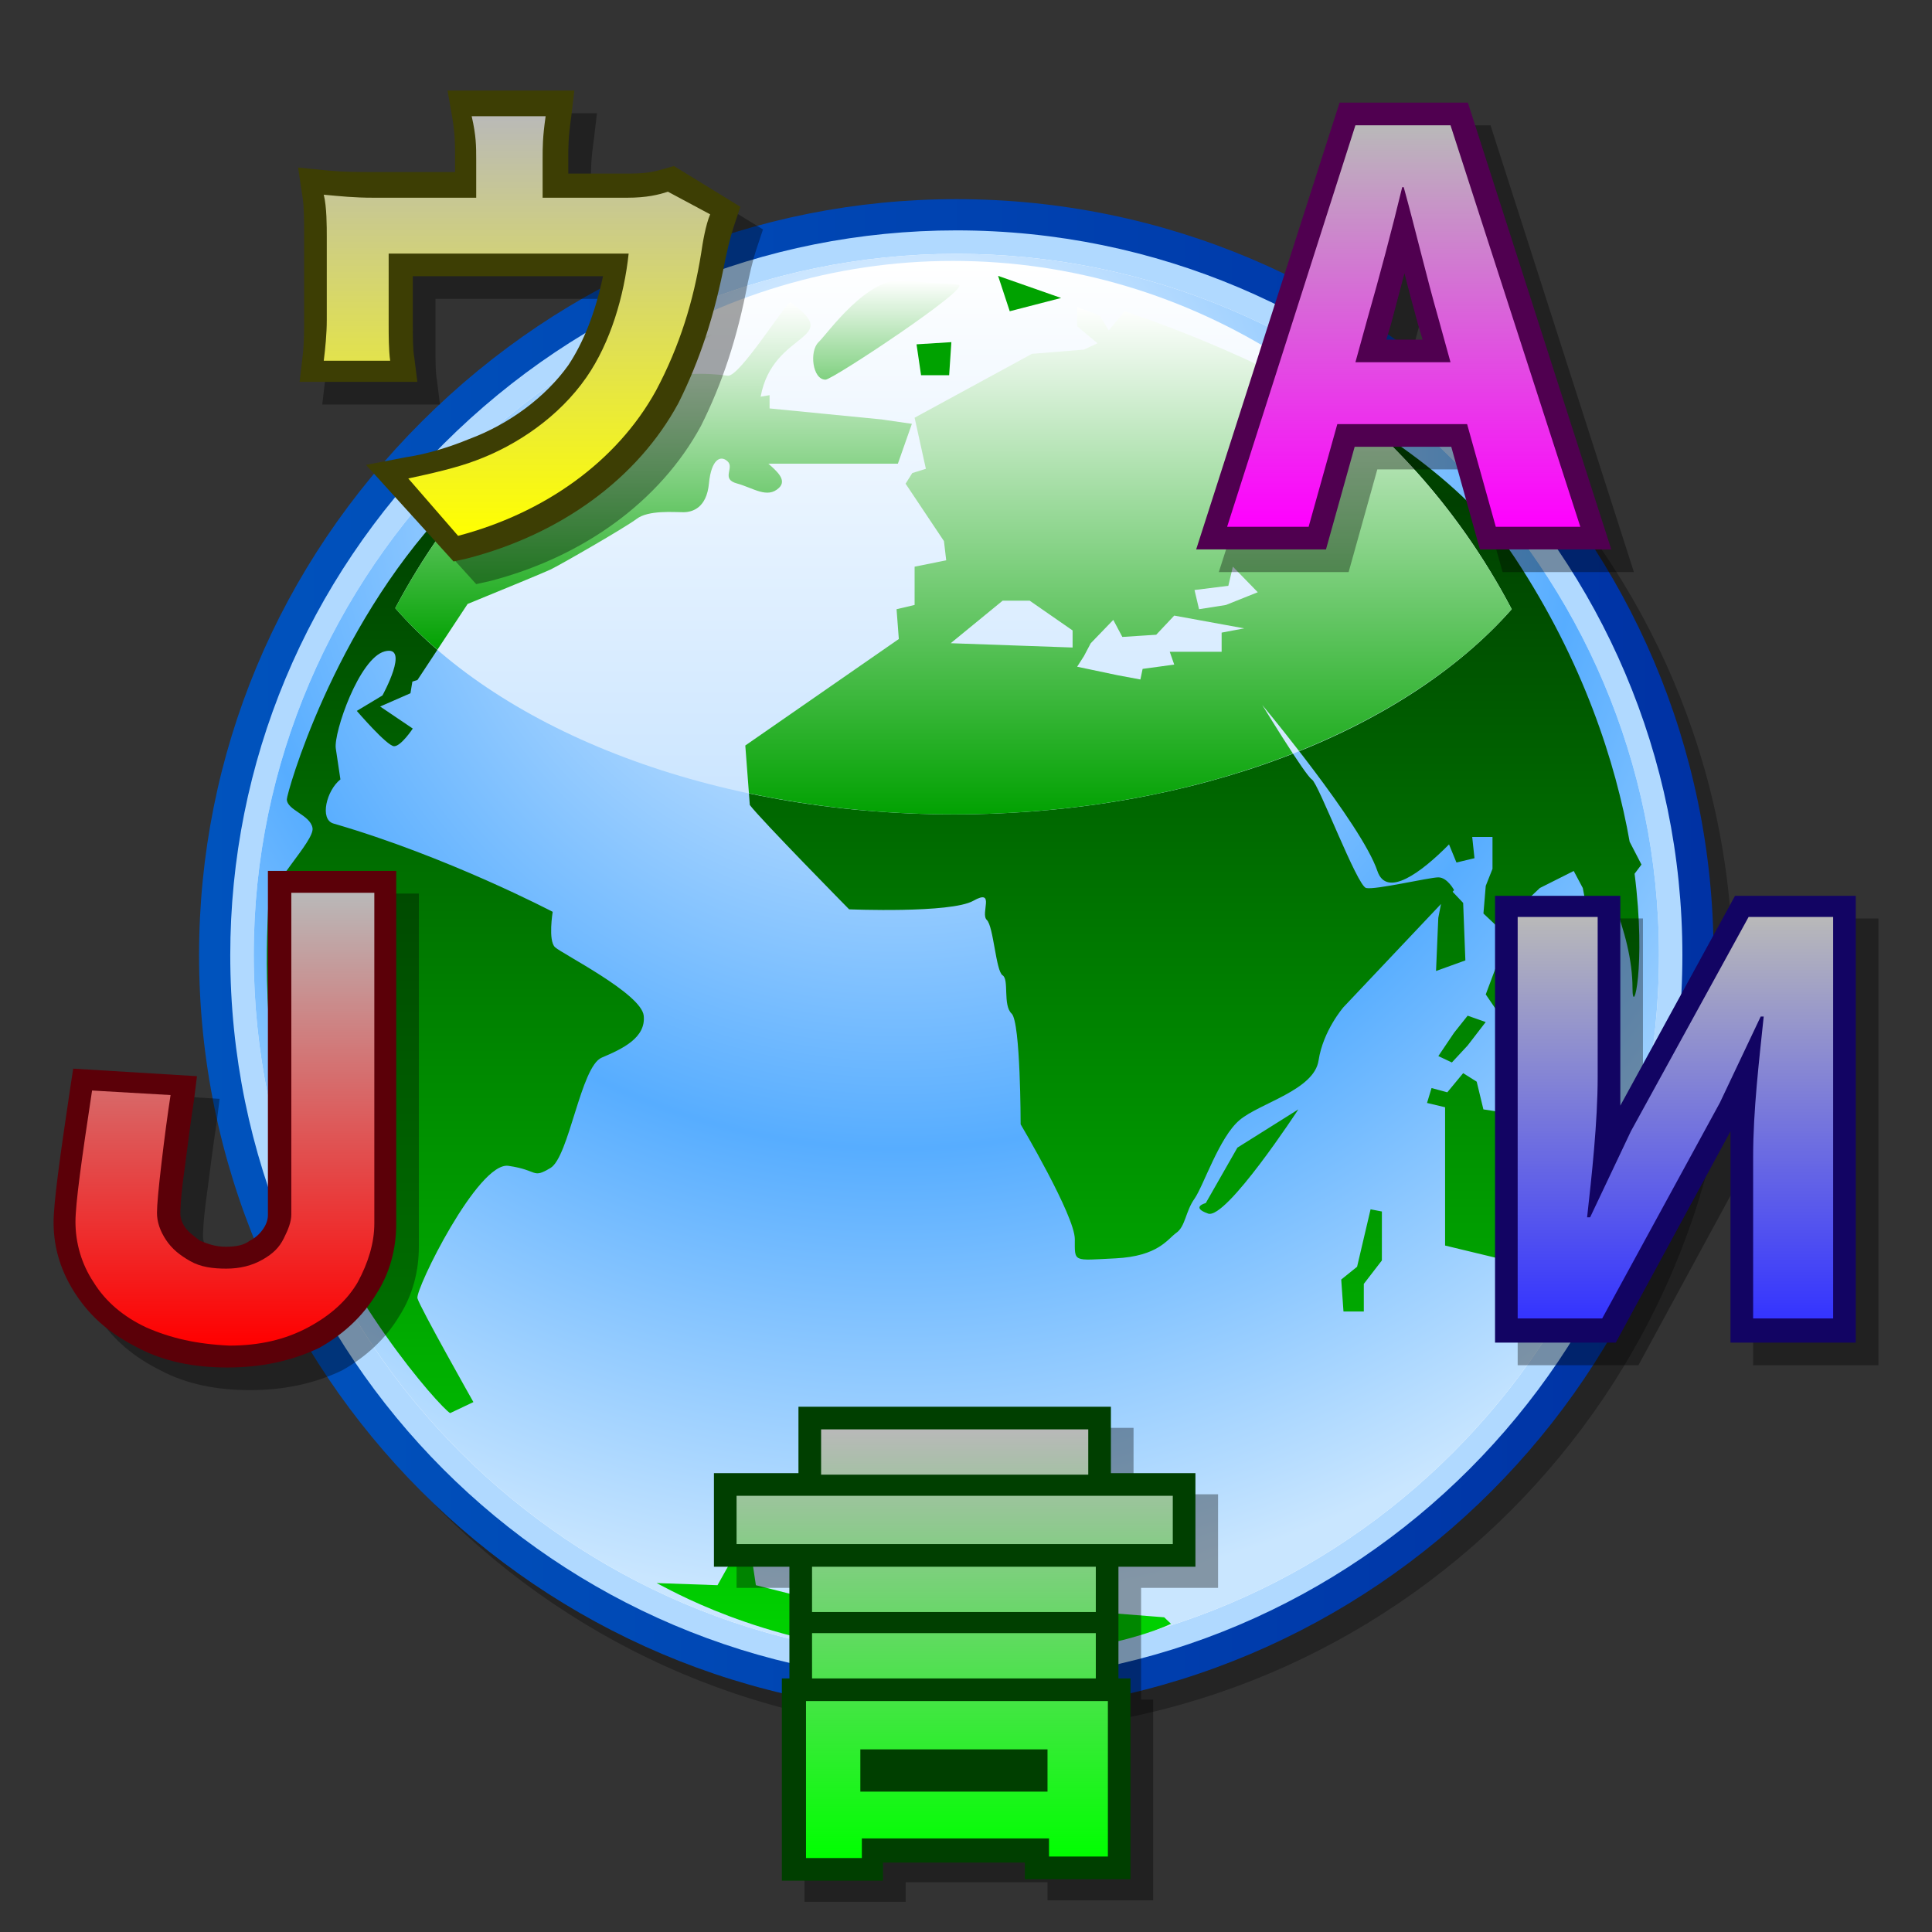
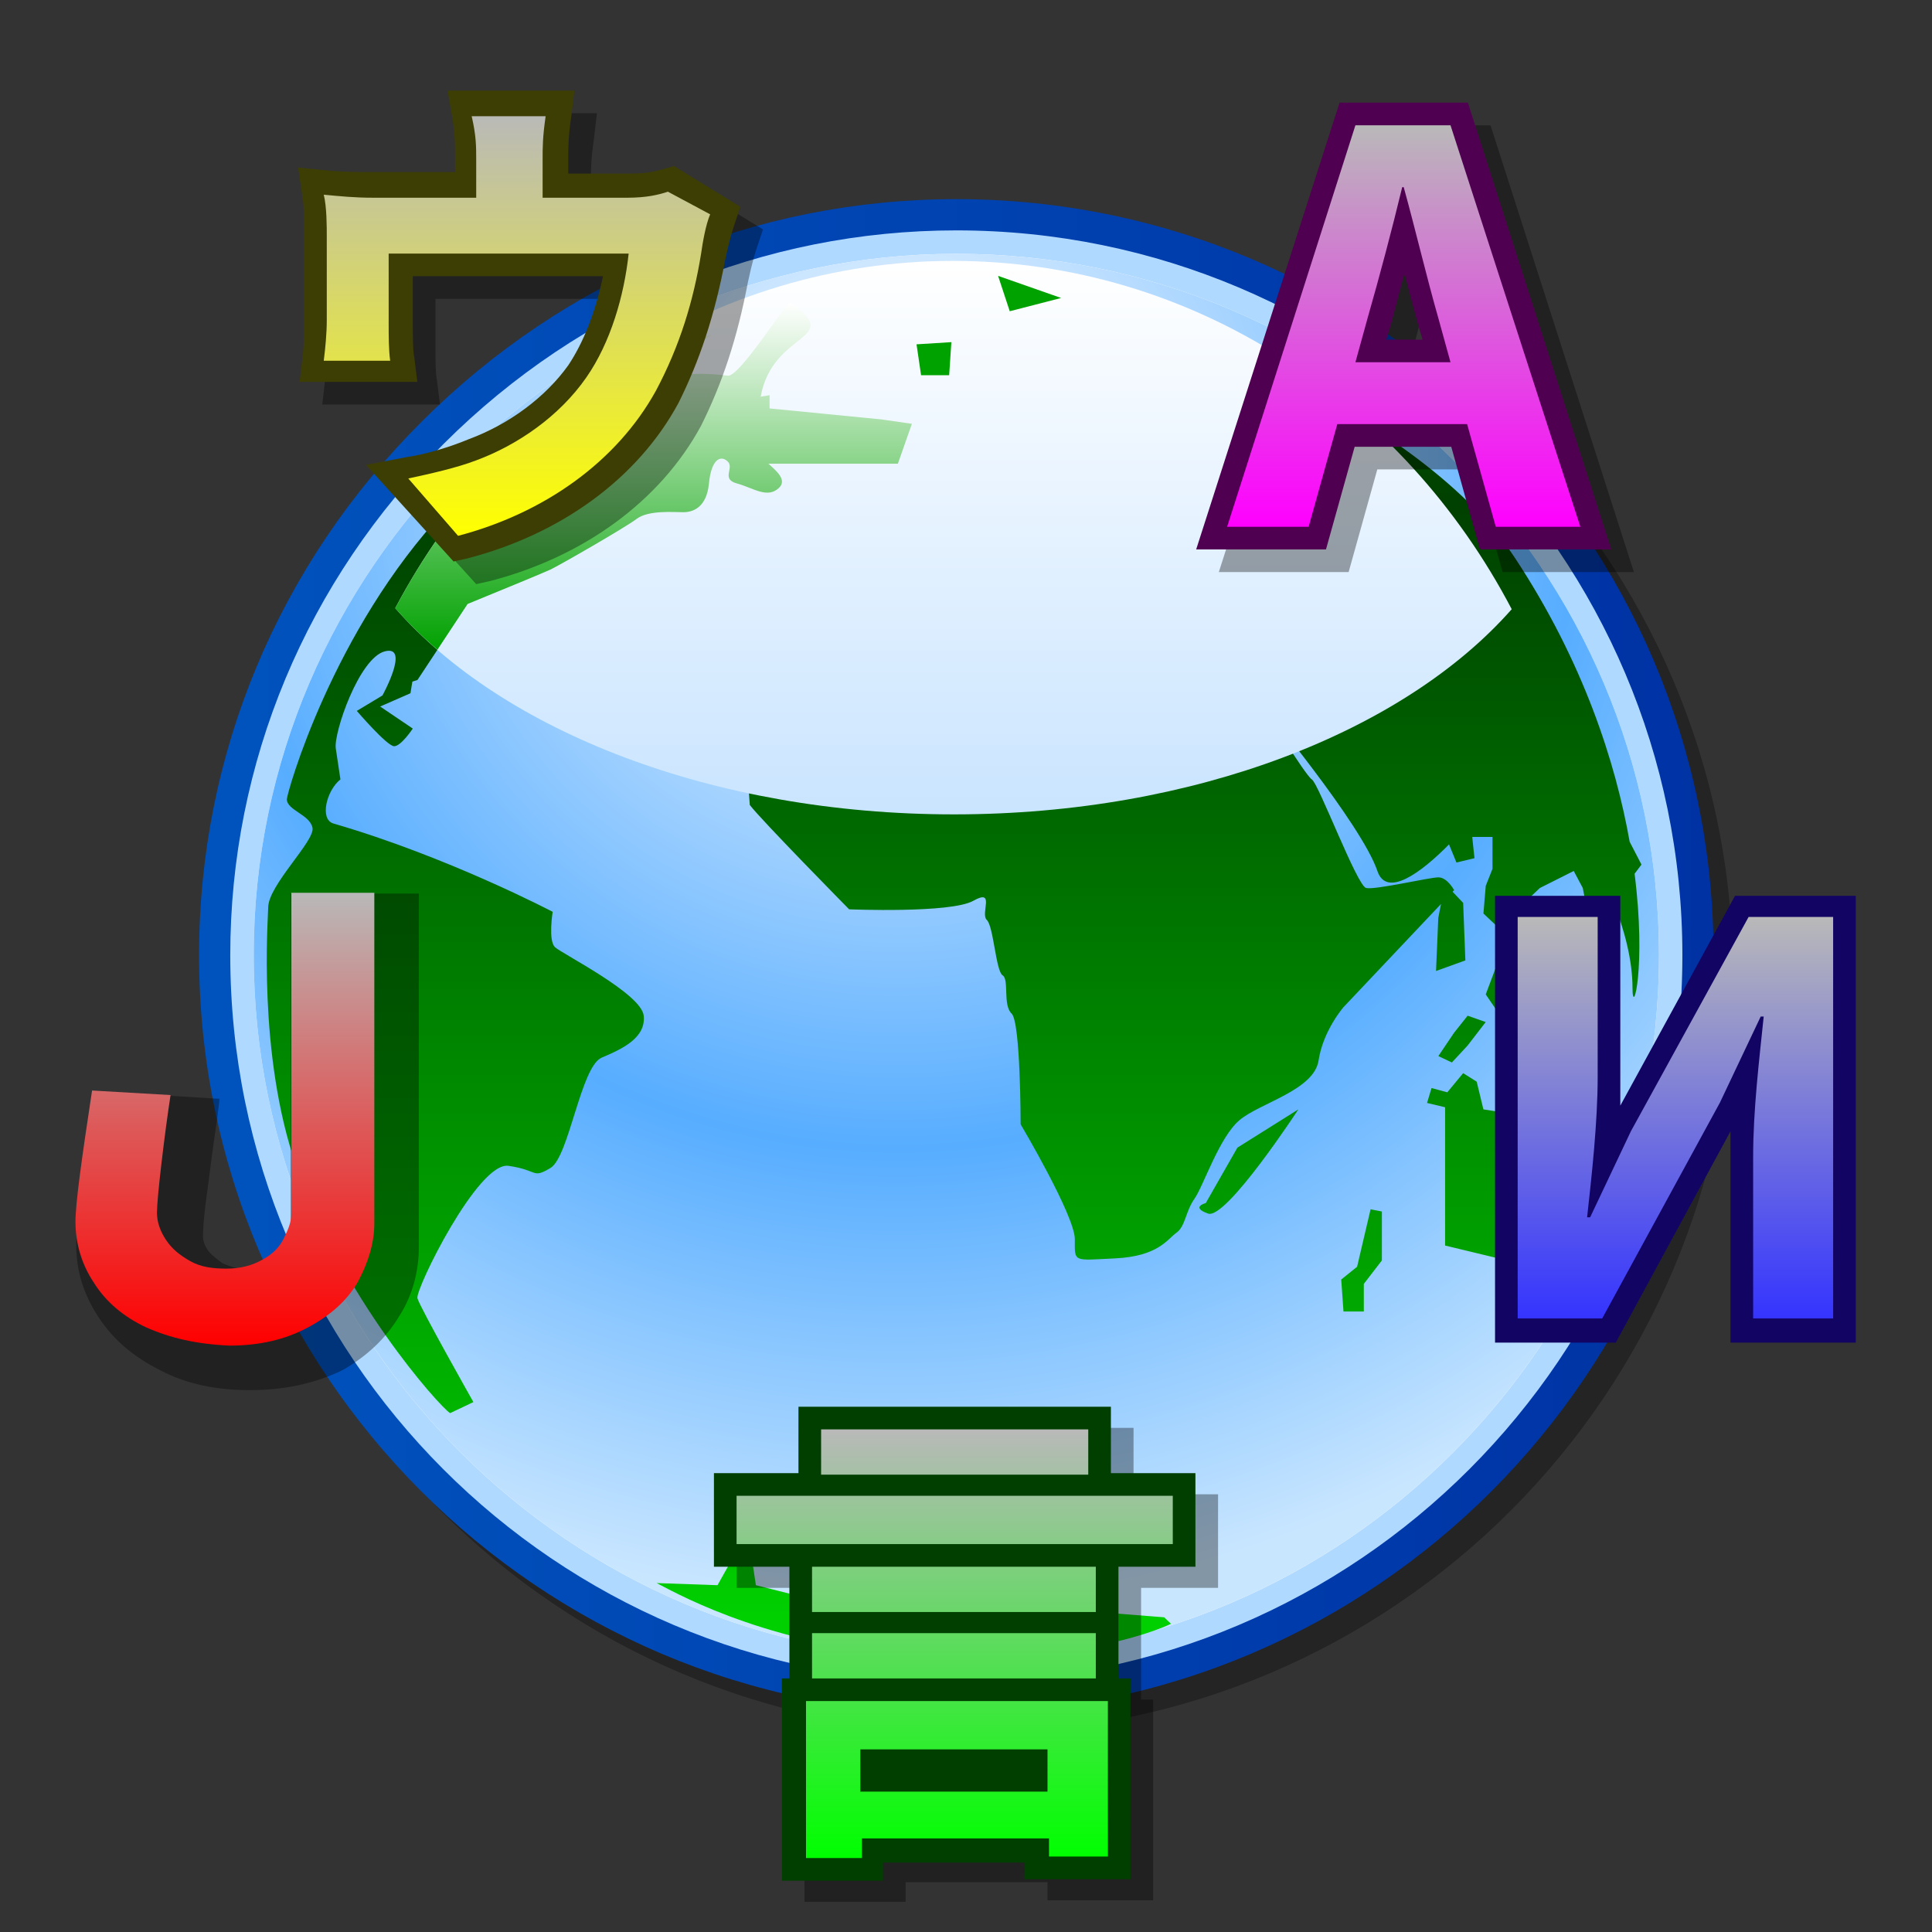
<svg xmlns="http://www.w3.org/2000/svg" xmlns:ns1="http://www.inkscape.org/namespaces/inkscape" xmlns:ns2="http://sodipodi.sourceforge.net/DTD/sodipodi-0.dtd" xmlns:xlink="http://www.w3.org/1999/xlink" height="128" width="128" version="1.0" viewBox="0 0 256 256" id="svg3826" ns1:version="0.48.5 r10040" ns2:docname="Globe_of_letters_modcom_3.svg">
  <rect x="0" y="0" width="256" height="256" fill="#333333" stroke="none" />
  <ns2:namedview pagecolor="#ffffff" bordercolor="#666666" borderopacity="1" objecttolerance="10" gridtolerance="10" guidetolerance="10" ns1:pageopacity="0" ns1:pageshadow="2" ns1:window-width="1600" ns1:window-height="838" id="namedview3964" showgrid="false" ns1:zoom="4" ns1:cx="-2.3537751" ns1:cy="67.940476" ns1:window-x="-8" ns1:window-y="-8" ns1:window-maximized="1" ns1:current-layer="svg3826" />
  <defs id="defs3828">
    <linearGradient id="b" y2="158.07" gradientUnits="userSpaceOnUse" x2="141.27" gradientTransform="matrix(1.68,0,0,1.68,-86.7,-86.7)" y1="70.428" x1="141.27">
      <stop stop-color="#FFF" offset="0" id="stop3831" />
      <stop stop-color="#00a200" offset="1" id="stop3833" />
    </linearGradient>
    <linearGradient id="a" y2="158.07" gradientUnits="userSpaceOnUse" y1="70.428" gradientTransform="matrix(1.68,0,0,1.68,-86.7,-86.7)" x2="141.27" x1="141.27">
      <stop stop-color="#FFF" offset="0" id="stop3836" />
      <stop stop-color="#00a100" offset="0.5" id="stop3838" />
      <stop stop-color="#000" offset="1" id="stop3840" />
    </linearGradient>
    <linearGradient id="c" y2="397.34" gradientUnits="userSpaceOnUse" x2="12.991" gradientTransform="matrix(2.573,0,0,-2.573,207.924,1307.73)" y1="397.34" x1="-117">
      <stop stop-color="#0053BD" offset="0" id="stop3843" />
      <stop stop-color="#0032A4" offset="1" id="stop3845" />
    </linearGradient>
    <radialGradient id="d" gradientUnits="userSpaceOnUse" cy="439.63" cx="-57.022" gradientTransform="matrix(2.573,0,0,-2.573,207.924,1307.73)" r="98">
      <stop stop-color="#FFF" offset="0" id="stop3848" />
      <stop stop-color="#57ADFF" offset="0.6" id="stop3850" />
      <stop stop-color="#C9E6FF" offset="1" id="stop3852" />
    </radialGradient>
    <linearGradient id="e" y2="183.37" gradientUnits="userSpaceOnUse" x2="127.66" gradientTransform="matrix(2.573,0,0,2.573,-251.365,-39.26)" y1="63.215" x1="127.66">
      <stop stop-color="#006a00" offset="0" id="stop3855" />
      <stop stop-color="#004000" offset="0.2" id="stop3857" />
      <stop stop-color="#00d000" offset="1" id="stop3859" />
    </linearGradient>
    <linearGradient id="f" y2="361.42" gradientUnits="userSpaceOnUse" x2="-52.251" gradientTransform="matrix(2.573,0,0,-2.573,207.924,1307.73)" y1="457.03" x1="-52.251">
      <stop stop-color="#FFF" offset="0" id="stop3862" />
      <stop stop-color="#94CAFF" offset="1" id="stop3864" />
    </linearGradient>
    <linearGradient id="g" y2="158.07" xlink:href="#a" gradientUnits="userSpaceOnUse" x2="141.27" gradientTransform="matrix(2.573,0,0,2.573,-251.365,-39.26)" y1="70.428" x1="141.27" />
    <linearGradient id="h" y2="130.03" xlink:href="#a" gradientUnits="userSpaceOnUse" x2="100.51" gradientTransform="matrix(2.573,0,0,2.573,-251.365,-39.26)" y1="70.033" x1="100.51" />
    <linearGradient id="i" y2="85.32" xlink:href="#b" gradientUnits="userSpaceOnUse" x2="120.48" gradientTransform="matrix(2.573,0,0,2.573,-251.365,-39.26)" y1="68.117" x1="120.48" />
    <linearGradient id="j" y2="79.161" xlink:href="#b" gradientUnits="userSpaceOnUse" x2="124.57" y1="73.444" x1="124.57" />
    <linearGradient id="k" y2="73.865" xlink:href="#b" gradientUnits="userSpaceOnUse" x2="132.78" y1="67.756" x1="132.78" />
    <linearGradient id="l" y2="323.36" gradientUnits="userSpaceOnUse" x2="258.77" gradientTransform="translate(5.58,-12.832)" y1="408.7" x1="258.77">
      <stop stop-color="#3434ff" offset="0" id="stop3872" />
      <stop stop-color="#b9b9b9" offset="1" id="stop3874" />
    </linearGradient>
    <linearGradient id="m" y2="85.792" gradientUnits="userSpaceOnUse" x2="-60.735" gradientTransform="translate(2.16,-1.33)" y1="171.13" x1="-60.735">
      <stop stop-color="#ffff01" offset="0" id="stop3877" />
      <stop stop-color="#b9b9b9" offset="1" id="stop3879" />
    </linearGradient>
    <linearGradient id="n" y2="298.71" gradientUnits="userSpaceOnUse" x2="-105.42" y1="384.04" x1="-105.42">
      <stop stop-color="red" offset="0" id="stop3882" />
      <stop stop-color="#b9b9b9" offset="1" id="stop3884" />
    </linearGradient>
    <linearGradient id="o" y2="408.7" gradientUnits="userSpaceOnUse" x2="32.595" gradientTransform="translate(-3.45,-0.43)" y1="494.61" x1="32.595">
      <stop stop-color="lime" offset="0" id="stop3887" />
      <stop stop-color="#b9b9b9" offset="1" id="stop3889" />
    </linearGradient>
    <linearGradient id="p" y2="99.849" gradientUnits="userSpaceOnUse" x2="230.67" gradientTransform="translate(1.59,1.61)" y1="171.13" x1="230.67">
      <stop stop-color="#F0F" offset="0" id="stop3892" />
      <stop stop-color="#b9b9b9" offset="1" id="stop3894" />
    </linearGradient>
    <linearGradient ns1:collect="always" xlink:href="#c" id="linearGradient4142" gradientUnits="userSpaceOnUse" gradientTransform="matrix(2.573,0,0,-2.573,207.924,1307.73)" x1="-117" y1="397.34" x2="12.991" y2="397.34" />
    <radialGradient ns1:collect="always" xlink:href="#d" id="radialGradient4144" gradientUnits="userSpaceOnUse" gradientTransform="matrix(2.573,0,0,-2.573,207.924,1307.73)" cx="-57.022" cy="439.63" r="98" />
    <linearGradient ns1:collect="always" xlink:href="#e" id="linearGradient4146" gradientUnits="userSpaceOnUse" gradientTransform="matrix(2.573,0,0,2.573,-251.365,-39.26)" x1="127.66" y1="63.215" x2="127.66" y2="183.37" />
    <linearGradient ns1:collect="always" xlink:href="#f" id="linearGradient4148" gradientUnits="userSpaceOnUse" gradientTransform="matrix(2.573,0,0,-2.573,207.924,1307.73)" x1="-52.251" y1="457.03" x2="-52.251" y2="361.42" />
    <linearGradient ns1:collect="always" xlink:href="#a" id="linearGradient4150" gradientUnits="userSpaceOnUse" gradientTransform="matrix(2.573,0,0,2.573,-251.365,-39.26)" x1="141.27" y1="70.428" x2="141.27" y2="158.07" />
    <linearGradient ns1:collect="always" xlink:href="#a" id="linearGradient4152" gradientUnits="userSpaceOnUse" gradientTransform="matrix(2.573,0,0,2.573,-251.365,-39.26)" x1="100.51" y1="70.033" x2="100.51" y2="130.03" />
    <linearGradient ns1:collect="always" xlink:href="#b" id="linearGradient4154" gradientUnits="userSpaceOnUse" gradientTransform="matrix(2.573,0,0,2.573,-251.365,-39.26)" x1="120.48" y1="68.117" x2="120.48" y2="85.32" />
    <linearGradient ns1:collect="always" xlink:href="#b" id="linearGradient4156" gradientUnits="userSpaceOnUse" x1="124.57" y1="73.444" x2="124.57" y2="79.161" />
    <linearGradient ns1:collect="always" xlink:href="#b" id="linearGradient4158" gradientUnits="userSpaceOnUse" x1="132.78" y1="67.756" x2="132.78" y2="73.865" />
    <linearGradient id="SVGID_10_" gradientUnits="userSpaceOnUse" x1="-414.994" y1="357.299" x2="-414.994" y2="329.973">
      <stop offset="0" style="stop-color:#FFFF01" id="stop4053" />
      <stop offset="1" style="stop-color:#B9B9B9" id="stop4055" />
    </linearGradient>
    <linearGradient id="SVGID_14_" gradientUnits="userSpaceOnUse" x1="-354.218" y1="356.132" x2="-354.218" y2="329.64">
      <stop offset="0" style="stop-color:#FF00FF" id="stop4097" />
      <stop offset="1" style="stop-color:#B9B9B9" id="stop4099" />
    </linearGradient>
    <linearGradient id="SVGID_11_" gradientUnits="userSpaceOnUse" x1="-340.118" y1="409.578" x2="-340.118" y2="386.029">
      <stop offset="0" style="stop-color:#3434FF" id="stop4064" />
      <stop offset="1" style="stop-color:#B9B9B9" id="stop4066" />
    </linearGradient>
    <linearGradient y2="386.029" x2="-340.118" y1="409.578" x1="-340.118" gradientUnits="userSpaceOnUse" id="linearGradient4272" xlink:href="#SVGID_11_" ns1:collect="always" />
    <linearGradient id="SVGID_13_" gradientUnits="userSpaceOnUse" x1="-384.756" y1="443.455" x2="-384.756" y2="415.682">
      <stop offset="0" style="stop-color:#00FF00" id="stop4086" />
      <stop offset="1" style="stop-color:#B9B9B9" id="stop4088" />
    </linearGradient>
    <linearGradient id="SVGID_12_" gradientUnits="userSpaceOnUse" x1="-429.028" y1="417.801" x2="-429.028" y2="387.466">
      <stop offset="0" style="stop-color:#FF0000" id="stop4075" />
      <stop offset="1" style="stop-color:#B9B9B9" id="stop4077" />
    </linearGradient>
    <linearGradient gradientTransform="matrix(2,0,0,2,929.2,-643.2)" id="SVGID_14_-1" gradientUnits="userSpaceOnUse" x1="-380.819" y1="409.579" x2="-380.819" y2="383.086">
      <stop offset="0" style="stop-color:#3434FF" id="stop3362" />
      <stop offset="1" style="stop-color:#B9B9B9" id="stop3364" />
    </linearGradient>
    <linearGradient id="SVGID_1_" gradientUnits="userSpaceOnUse" x1="-858.906" y1="1389.228" x2="-728.914" y2="1389.228" gradientTransform="matrix(0.772,0,0,0.772,-200.947,-354.096)">
      <stop offset="0" style="stop-color:#0053BD" id="stop6089" />
      <stop offset="1" style="stop-color:#0032A4" id="stop6091" />
    </linearGradient>
    <radialGradient id="SVGID_2_" cx="-758.936" cy="1318.76" r="98" gradientTransform="matrix(0.772,0,0,0.772,-200.947,-354.096)" gradientUnits="userSpaceOnUse">
      <stop offset="0" style="stop-color:#FFFFFF" id="stop6100" />
      <stop offset="0.6" style="stop-color:#57ADFF" id="stop6102" />
      <stop offset="1" style="stop-color:#C9E6FF" id="stop6104" />
    </radialGradient>
    <linearGradient id="SVGID_3_" gradientUnits="userSpaceOnUse" x1="-453.387" y1="568.565" x2="-453.387" y2="448.41" gradientTransform="matrix(0.772,0,0,-0.772,-430.591,1076.145)">
      <stop offset="0" style="stop-color:#006A00" id="stop6109" />
      <stop offset="0.2" style="stop-color:#004000" id="stop6111" />
      <stop offset="1" style="stop-color:#00D000" id="stop6113" />
    </linearGradient>
    <linearGradient id="SVGID_4_" gradientUnits="userSpaceOnUse" x1="-750.984" y1="1289.746" x2="-750.984" y2="1385.356" gradientTransform="matrix(0.772,0,0,0.772,-200.947,-354.096)">
      <stop offset="0" style="stop-color:#FFFFFF" id="stop6118" />
      <stop offset="1" style="stop-color:#94CAFF" id="stop6120" />
    </linearGradient>
    <linearGradient id="SVGID_5_" gradientUnits="userSpaceOnUse" x1="-428.443" y1="556.544" x2="-428.443" y2="468.902" gradientTransform="matrix(0.772,0,0,-0.772,-430.591,1076.145)">
      <stop offset="0" style="stop-color:#FFFFFF" id="stop6125" />
      <stop offset="0.5" style="stop-color:#00A100" id="stop6127" />
      <stop offset="1" style="stop-color:#000000" id="stop6129" />
    </linearGradient>
    <linearGradient id="SVGID_6_" gradientUnits="userSpaceOnUse" x1="-496.382" y1="557.2" x2="-496.382" y2="497.203" gradientTransform="matrix(0.772,0,0,-0.772,-430.591,1076.145)">
      <stop offset="0" style="stop-color:#FFFFFF" id="stop6134" />
      <stop offset="0.5" style="stop-color:#00A100" id="stop6136" />
      <stop offset="1" style="stop-color:#000000" id="stop6138" />
    </linearGradient>
    <linearGradient id="SVGID_7_" gradientUnits="userSpaceOnUse" x1="-463.087" y1="560.394" x2="-463.087" y2="543.191" gradientTransform="matrix(0.772,0,0,-0.772,-430.591,1076.145)">
      <stop offset="0" style="stop-color:#FFFFFF" id="stop6143" />
      <stop offset="1" style="stop-color:#00A200" id="stop6145" />
    </linearGradient>
    <linearGradient id="SVGID_8_" gradientUnits="userSpaceOnUse" x1="-844.957" y1="830.307" x2="-844.957" y2="824.59" gradientTransform="matrix(1.297,0,0,-1.297,312.944,1679.876)">
      <stop offset="0" style="stop-color:#FFFFFF" id="stop6150" />
      <stop offset="1" style="stop-color:#00A200" id="stop6152" />
    </linearGradient>
    <linearGradient id="SVGID_9_" gradientUnits="userSpaceOnUse" x1="-836.812" y1="839.787" x2="-836.812" y2="833.678" gradientTransform="matrix(1.297,0,0,-1.297,312.944,1679.876)">
      <stop offset="0" style="stop-color:#FFFFFF" id="stop6157" />
      <stop offset="1" style="stop-color:#00A200" id="stop6159" />
    </linearGradient>
    <linearGradient id="SVGID_10_-0" gradientUnits="userSpaceOnUse" x1="-432.865" y1="409.609" x2="-432.865" y2="379.657" gradientTransform="matrix(2,0,0,2,604.2,-622.1)">
      <stop offset="0" style="stop-color:#FF0000" id="stop6168" />
      <stop offset="1" style="stop-color:#B9B9B9" id="stop6170" />
    </linearGradient>
    <linearGradient id="SVGID_11_-9" gradientUnits="userSpaceOnUse" x1="-354.521" y1="355.143" x2="-354.521" y2="328.506" gradientTransform="matrix(2,0,0,2,604,-622)">
      <stop offset="0" style="stop-color:#FF00FF" id="stop6179" />
      <stop offset="1" style="stop-color:#B9B9B9" id="stop6181" />
    </linearGradient>
    <linearGradient ns1:collect="always" xlink:href="#SVGID_12_-4" id="linearGradient6230" gradientUnits="userSpaceOnUse" x1="-413.355" y1="356.115" x2="-413.355" y2="328.15" gradientTransform="matrix(2,0,0,2,604.3,-622.4)" />
    <linearGradient y2="328.15" x2="-413.355" y1="356.115" x1="-413.355" gradientUnits="userSpaceOnUse" id="SVGID_12_-4">
      <stop id="stop6192" style="stop-color:#FFFF01" offset="0" />
      <stop id="stop6194" style="stop-color:#B9B9B9" offset="1" />
    </linearGradient>
    <linearGradient gradientTransform="matrix(2,0,0,2,604.3,-622)" id="SVGID_13_-8" gradientUnits="userSpaceOnUse" x1="-336.658" y1="406.452" x2="-336.658" y2="379.815">
      <stop offset="0" style="stop-color:#3434FF" id="stop6203" />
      <stop offset="1" style="stop-color:#B9B9B9" id="stop6205" />
    </linearGradient>
    <linearGradient gradientTransform="matrix(2,0,0,2,604.3,-622)" id="SVGID_14_-8" gradientUnits="userSpaceOnUse" x1="-386.244" y1="445.635" x2="-386.244" y2="417.221">
      <stop offset="0" style="stop-color:#00FF00" id="stop6214" />
      <stop offset="1" style="stop-color:#B9B9B9" id="stop6216" />
    </linearGradient>
  </defs>
  <g id="g3898" transform="matrix(0.6,0,0,0.6,82.253,-44.491)">
    <path style="fill:#000000;fill-opacity:0.3" ns1:connector-curvature="0" id="path3900" d="m -39.634,171.47 c -31.743,31.66 -49.227,73.53 -49.227,117.89 0,92.35 75.02,167.48 167.23,167.48 92.218,0 167.25,-75.13 167.25,-167.48 0,-92.06 -75.03,-166.96 -167.25,-166.96 -44.38,0.01 -86.288,17.43 -118.01,49.07 z" />
    <path ns1:connector-curvature="0" style="fill:url(#linearGradient4142)" id="path3902" d="m -43.9,167.2 c -31.744,31.66 -49.228,73.53 -49.228,117.89 0,92.35 75.02,167.48 167.23,167.48 92.225,0 167.24,-75.13 167.24,-167.48 0,-92.06 -75.02,-166.96 -167.24,-166.96 -44.38,0.01 -86.287,17.43 -118,49.07 z" />
    <path style="fill:#b0d9ff" ns1:connector-curvature="0" id="path3904" d="m -39.03,172.09 c -30.439,30.35 -47.207,70.49 -47.207,113 0,88.55 71.929,160.59 160.34,160.59 88.42,0 160.35,-72.04 160.35,-160.59 0,-88.25 -71.93,-160.06 -160.35,-160.06 -42.533,0.01 -82.714,16.72 -113.13,47.06 z" />
    <path style="fill:#ffffff" ns1:connector-curvature="0" id="path3906" d="m 74.105,440.51 c 85.675,0 155.18,-69.8 155.18,-155.42 0,-85.08 -69.51,-154.88 -155.18,-154.88 -85.068,0 -155.16,69.8 -155.16,154.88 0,85.62 70.098,155.42 155.16,155.42 z" />
-     <path ns1:connector-curvature="0" style="fill:url(#radialGradient4144)" id="path3908" d="m 74.105,440.51 c 85.675,0 155.18,-69.8 155.18,-155.42 0,-85.08 -69.51,-154.88 -155.18,-154.88 -85.068,0 -155.16,69.8 -155.16,154.88 0,85.62 70.098,155.42 155.16,155.42 z" />
+     <path ns1:connector-curvature="0" style="fill:url(#radialGradient4144)" id="path3908" d="m 74.105,440.51 c 85.675,0 155.18,-69.8 155.18,-155.42 0,-85.08 -69.51,-154.88 -155.18,-154.88 -85.068,0 -155.16,69.8 -155.16,154.88 0,85.62 70.098,155.42 155.16,155.42 " />
    <path ns1:connector-curvature="0" style="fill:url(#linearGradient4146)" id="path3910" d="m 22.564,147.28 c -0.767,0 -1.608,0.31 -2.467,0.8 2.019,-0.59 2.969,-0.8 2.467,-0.8 m 49.961,9.74 0.502,-7.31 -7.712,0.49 1.019,6.82 h 6.191 m -87.044,126.31 c -1.554,-1.46 -0.512,-7.81 -0.512,-7.81 0,0 -23.183,-12.18 -48.417,-19.5 -3.111,-0.9 -1.541,-7.31 1.539,-9.74 l -1.022,-6.84 c -0.512,-3.41 5.157,-19.99 10.82,-21.44 5.669,-1.47 -0.517,9.74 -0.517,9.74 l -5.661,3.41 c 0,0 6.693,7.8 8.244,7.8 1.542,0 4.117,-3.9 4.117,-3.9 l -7.207,-4.87 6.695,-2.93 0.422,-2.57 1.125,-0.36 11.087,-16.79 c 7.662,-3.14 17.08,-7.02 18.276,-7.59 2.064,-0.97 16.478,-9.26 19.056,-11.2 2.583,-1.97 8.237,-1.47 10.292,-1.47 2.072,0 5.157,-0.98 5.669,-6.35 0.514,-5.36 2.578,-6.34 4.127,-4.87 1.549,1.45 -1.549,3.9 2.061,4.87 3.602,0.98 6.69,3.42 9.273,0.98 1.881,-1.78 -0.638,-3.82 -2.336,-5.35 h 28.599 l 3.096,-8.8 -6.695,-0.97 -24.735,-2.43 v -2.93 l -1.971,0.33 c 2.679,-14.71 18.58,-12.29 6.608,-20.8 -0.729,-0.53 -11.203,16.5 -13.869,16.17 -4.83,-0.64 -11.067,-0.69 -12.395,0.88 -1.76,2.08 3.95,-7.13 8.862,-9.92 -7.845,2.31 -32.626,10.79 -58.82,38.7 -25.046,26.67 -35.032,62.62 -35.032,63.88 0,2.43 5.156,3.41 5.668,6.34 0.518,2.91 -9.785,12.68 -9.785,17.55 0,2.25 -2.426,32.3 6.17,57.06 10.051,28.89 31.505,53.03 34.001,54.62 l 5.146,-2.44 c 0,0 -11.847,-20.97 -12.359,-22.93 -0.509,-1.94 13.391,-30.23 20.093,-29.24 6.693,0.95 5.152,2.92 9.271,0.48 4.122,-2.43 6.695,-22.44 11.332,-24.38 4.639,-1.96 9.785,-4.39 9.273,-9.27 -0.538,-4.89 -18.047,-13.66 -19.589,-15.12 m 111.77,-143.37 -13.905,-4.88 2.578,7.81 11.327,-2.93 M 45.229,158 c 1.552,0 32.449,-20.47 29.359,-20.96 -3.08,-0.49 -3.598,0 -11.854,-0.98 -8.229,-0.98 -16.993,11.7 -19.049,13.66 -2.061,1.95 -1.366,8.28 1.544,8.28 m 141.8,147.04 3.99,-5.18 -3.99,-1.4 -2.99,3.76 -3.48,5.16 2.99,1.41 3.48,-3.75 m 17.45,16.93 -1,-7.53 h -6.48 l -0.5,5.64 -5.99,-0.93 -1.48,-6.12 -2.99,-1.88 -3.5,4.23 -3.48,-0.94 -1,3.29 3.99,0.95 v 30.54 l 14.11,3.4 c -0.33,0.56 -0.57,1.03 -0.65,1.29 -1.01,3.29 3.98,4.72 7.46,3.29 1.3,-0.51 5.4,-4.66 7.98,-10.8 3.59,-8.54 6.73,-19.82 7.36,-23.8 l 1.61,-3.45 -9.97,3.75 -5.49,-0.93 h 0.02 m 20.94,-56.88 -2.61,-5.04 c -3.08,-17.39 -10.15,-39.64 -25.3,-62.64 -22.8,-34.57 -86.26,-54.51 -86.26,-54.51 l -3.48,4.22 -2,-3.28 -4.99,-1.89 v 4.24 l 4.5,3.76 -2.99,1.41 -11.476,0.93 -25.918,14.11 2.488,11.28 -2.997,0.94 -1.483,2.35 8.474,12.68 0.496,4.24 -6.978,1.41 v 8.45 l -3.986,0.94 0.5,6.58 -33.906,23.52 0.999,13.14 c 2.488,3.29 21.935,23.04 21.935,23.04 0,0 22.429,0.92 27.413,-1.88 4.987,-2.82 1.493,2.82 2.995,4.23 1.488,1.42 1.989,11.28 3.482,12.22 1.495,0.93 0,6.57 1.994,8.46 1.991,1.87 1.991,24.44 1.991,24.44 0,0 11.967,20.2 11.967,25.37 0,5.18 -0.504,4.7 8.97,4.24 9.48,-0.47 11.47,-4.24 13.45,-5.64 2.01,-1.41 2.01,-4.7 4,-7.52 2,-2.83 5.48,-13.63 9.98,-17.39 4.48,-3.77 16.45,-6.59 17.43,-13.16 1,-6.58 5.49,-11.75 5.49,-11.75 l 21.55,-22.8 -0.6,3.06 -0.5,11.74 6.48,-2.34 -0.49,-12.7 -2.33,-2.46 0.33,-0.36 c 0,0 -1.49,-2.82 -3.48,-2.82 -1.99,0 -13.97,2.82 -15.95,2.35 -2,-0.47 -10.48,-23.03 -11.97,-23.96 -1.5,-0.94 -10.97,-16.46 -10.97,-16.46 0,0 21.93,26.32 25.43,36.66 2.02,6.02 9.63,0.41 15.82,-5.87 l 1.64,4 3.98,-0.95 -0.5,-4.7 h 4.48 v 7.05 l -1.49,3.76 -0.51,6.1 3.99,3.77 2,-3.28 6.47,-6.12 7.48,-3.76 2,3.76 1,5.18 -2,5.63 -3.99,3.29 -1.99,8.46 v 4.23 l -4.48,-2.82 -0.49,-8.93 -6.49,0.48 -2.99,7.98 4.49,6.59 10.46,1.41 8.48,-8 1,-15.49 3.77,-4.98 c 2.45,6.31 4.21,12.92 4.21,19.08 0,6.74 3.08,-4.68 0.46,-25.26 l 1.52,-2.02 m -125.63,-47.94 -26.917,-0.95 11.46,-9.39 h 5.983 l 9.474,6.57 v 3.77 m 32.913,-3.29 v 4.23 h -11.46 l 0.99,2.83 -6.98,0.95 -0.49,2.34 -4.99,-0.93 -8.98,-1.89 1.5,-2.34 1.5,-2.84 4.98,-5.16 2,3.76 7.48,-0.48 3.98,-4.23 15.46,2.82 -4.99,0.94 m 0.98,-6.11 -5.97,0.94 -1,-4.24 7.47,-0.93 1,-4.23 5.5,5.65 -7,2.8 v 0.01 m 28.93,146.16 -3.5,2.82 0.5,7.06 h 4.49 v -6.1 l 3.99,-5.18 V 341.7 l -2.5,-0.48 -2.98,12.69 m -33.4,-14.08 c 0,0 -3.49,0.91 0.49,2.33 3.98,1.42 19.94,-23.01 19.94,-23.01 l -13.46,8.45 -6.98,12.23 h 0.01 m -27.14,90.07 -2.978,-2.84 -5.985,-0.95 -0.991,2.84 -7.976,-0.94 -0.499,-3.78 h -5.98 l -6.476,3.78 h -11.458 l -0.996,-2.84 -18.433,-1.9 -2.995,2.84 -7.462,-1.88 -1.001,-6.63 -3.487,-0.49 -3.988,7.12 -13.452,-0.47 c 2.409,1.13 22.491,13.12 53.301,15.61 40.856,3.31 60.296,-6.62 60.296,-6.62 l -1.5,-1.43 -17.94,-1.41 v -0.01 z" />
    <path ns1:connector-curvature="0" style="fill:url(#linearGradient4148)" id="path3912" d="m 73.583,254 c 53.147,0 99.387,-18.31 123.18,-45.31 -23.96,-45.72 -70.24,-76.92 -123.41,-76.92 -52.699,0 -99.045,31.1 -123.15,76.69 23.726,27.12 70.075,45.54 123.38,45.54 z" />
-     <path ns1:connector-curvature="0" style="fill:url(#linearGradient4150)" id="path3914" d="m 141.67,229.84 c 0,0 3.61,4.33 8.13,10.17 19.53,-7.86 35.75,-18.61 46.96,-31.32 -7.94,-15.15 -18.35,-28.7 -30.64,-40.06 -25.84,-16.6 -54.87,-25.73 -54.87,-25.73 l -3.48,4.22 -2,-3.28 -4.99,-1.89 v 4.24 l 4.5,3.76 -2.99,1.41 -11.476,0.93 -25.918,14.11 2.488,11.28 -2.997,0.94 -1.483,2.35 8.474,12.68 0.496,4.24 -6.978,1.41 v 8.45 l -3.986,0.94 0.5,6.58 -33.906,23.52 0.803,10.55 c 14.209,3 29.423,4.66 45.276,4.66 27.537,0 53.187,-4.94 74.847,-13.44 -3.12,-4.76 -6.76,-10.72 -6.76,-10.72 z M 99.787,217.15 72.87,216.2 84.33,206.81 h 5.983 l 9.474,6.57 v 3.77 z m 32.913,-3.29 v 4.23 h -11.46 l 0.99,2.83 -6.98,0.95 -0.49,2.34 -4.99,-0.93 -8.98,-1.89 1.5,-2.34 1.5,-2.84 4.98,-5.16 2,3.76 7.48,-0.48 3.98,-4.23 15.46,2.82 -4.99,0.94 z m 0.98,-6.12 v 0.01 l -5.97,0.94 -1,-4.24 7.47,-0.93 1,-4.23 5.5,5.65 -7,2.8 z" />
    <path ns1:connector-curvature="0" style="fill:url(#linearGradient4152)" id="path3916" d="m -15.54,199.94 c 2.063,-0.97 16.478,-9.26 19.056,-11.2 2.583,-1.97 8.236,-1.47 10.292,-1.47 2.071,0 5.156,-0.98 5.669,-6.35 0.514,-5.36 2.578,-6.34 4.127,-4.87 1.549,1.45 -1.549,3.9 2.061,4.87 3.602,0.98 6.69,3.42 9.273,0.98 1.881,-1.78 -0.638,-3.82 -2.336,-5.35 h 28.599 l 3.095,-8.8 -6.695,-0.97 -24.734,-2.43 v -2.93 l -1.971,0.33 c 2.678,-14.71 18.58,-12.29 6.607,-20.8 -0.728,-0.53 -11.203,16.5 -13.868,16.17 -4.83,-0.64 -11.067,-0.69 -12.395,0.88 -1.76,2.08 3.95,-7.13 8.862,-9.92 -6.106,1.8 -22.478,7.38 -41.781,22.9 -11.17,10.8 -20.701,23.45 -28.121,37.48 2.789,3.19 5.918,6.25 9.309,9.18 l 6.674,-10.11 c 7.663,-3.13 17.083,-7.02 18.277,-7.59 z" />
-     <path ns1:connector-curvature="0" style="fill:url(#linearGradient4154)" id="path3918" d="m 43.679,149.72 c -2.059,1.95 -1.364,8.28 1.546,8.28 1.552,0 32.449,-20.47 29.359,-20.96 -3.08,-0.49 -3.598,0 -11.854,-0.98 -8.232,-0.98 -16.996,11.7 -19.051,13.66 z" />
    <polygon style="fill:url(#linearGradient4156)" id="polygon3920" transform="matrix(2.573,0,0,2.573,-251.365,-39.26)" points="125.88,76.285 126.07,73.444 126.07,73.444 123.08,73.631 123.47,76.284 125.88,76.284 " />
    <polygon style="fill:url(#linearGradient4158)" id="polygon3922" transform="matrix(2.573,0,0,2.573,-251.365,-39.26)" points="135.49,69.653 130.08,67.756 131.08,70.792 135.49,69.653 " />
  </g>
  <g id="g6803" transform="translate(291,-19)">
    <path id="path6163" d="m -257.9,203.2 c -4.4,0 -8.4,-0.8 -11.8,-2.6 -3.6,-1.8 -6.2,-4 -8.2,-7 -2,-3 -3,-6.2 -3,-9.6 0,-2.6 0.8,-8.4 2.2,-17.8 l 0.4,-2.6 16.4,1 -0.4,3.2 c -0.4,2.6 -0.8,5.6 -1.2,8.8 -0.6,4.2 -0.6,5.8 -0.6,6.2 0,0.6 0.2,1.2 0.6,1.8 0.4,0.6 1.2,1.2 2,1.8 1,0.4 2,0.8 3.4,0.8 1.4,0 2.4,-0.2 3.2,-0.8 0.8,-0.4 1.4,-1 1.8,-1.6 0.4,-0.6 0.6,-1.2 0.6,-1.8 v -45.6 h 17 v 46.8 c 0,3.2 -0.8,6.4 -2.6,9.2 -1.8,3 -4.4,5.4 -7.6,7.2 -3.8,1.8 -7.8,2.6 -12.2,2.6 z" ns1:connector-curvature="0" style="opacity:0.35" />
-     <path id="path6165" d="m -260.9,200.2 c -4.4,0 -8.4,-0.8 -11.8,-2.6 -3.6,-1.8 -6.2,-4 -8.2,-7 -2,-3 -3,-6.2 -3,-9.6 0,-2.6 0.8,-8.4 2.2,-17.8 l 0.4,-2.6 16.4,1 -0.4,3.2 c -0.4,2.6 -0.8,5.6 -1.2,8.8 -0.6,4.2 -0.6,5.8 -0.6,6.2 0,0.6 0.2,1.2 0.6,1.8 0.4,0.6 1.2,1.2 2,1.8 1,0.4 2,0.8 3.4,0.8 1.4,0 2.4,-0.2 3.2,-0.8 0.8,-0.4 1.4,-1 1.8,-1.6 0.4,-0.6 0.6,-1.2 0.6,-1.8 v -45.6 h 17 v 46.8 c 0,3.2 -0.8,6.4 -2.6,9.2 -1.8,3 -4.4,5.4 -7.6,7.2 -3.8,1.8 -7.8,2.6 -12.2,2.6 z" ns1:connector-curvature="0" style="fill:#5b0008" />
    <path ns1:connector-curvature="0" style="fill:url(#SVGID_10_-0)" id="path6172" d="m -271.6,194.9 c -3,-1.4 -5.4,-3.4 -7,-6 -1.6,-2.4 -2.4,-5.2 -2.4,-8 0,-2.4 0.8,-8.2 2.2,-17.4 l 10.4,0.6 c -0.4,2.6 -0.8,5.6 -1.2,9 -0.4,3.4 -0.6,5.6 -0.6,6.6 0,1.2 0.4,2.4 1.2,3.6 0.8,1.2 1.8,2 3.2,2.8 1.4,0.8 3,1 4.8,1 1.8,0 3.4,-0.4 4.8,-1.2 1.4,-0.8 2.2,-1.6 2.8,-2.8 0.6,-1.2 1,-2.2 1,-3.2 v -42.6 h 11 v 43.8 c 0,2.6 -0.8,5.2 -2.2,7.8 -1.4,2.4 -3.6,4.4 -6.6,6 -3,1.6 -6.4,2.4 -10.4,2.4 -4.4,-0.2 -7.8,-1 -11,-2.4 z" />
  </g>
  <g id="g6788" transform="translate(291,-18.4)">
    <path id="path6174" d="m -91.9,94.2 -3.8,-13.6 h -12.8 l -3.8,13.6 h -17.2 l 19,-59.2 h 17 l 19,59.2 h -17.4 z m -7.6,-27.8 -0.6,-2 c -0.6,-2.2 -1.2,-4.4 -1.8,-6.8 -0.6,2.2 -1.2,4.6 -1.8,6.8 l -0.6,2 h 4.8 z" ns1:connector-curvature="0" style="opacity:0.35" />
    <path id="path6176" d="m -94.9,91.2 -3.8,-13.6 h -12.8 l -3.8,13.6 h -17.2 l 19,-59.2 h 17 l 19,59.2 h -17.4 z m -7.6,-27.8 -0.6,-2 c -0.6,-2.2 -1.2,-4.4 -1.8,-6.8 -0.6,2.2 -1.2,4.6 -1.8,6.8 l -0.6,2 h 4.8 z" ns1:connector-curvature="0" style="fill:#500050" />
    <path ns1:connector-curvature="0" style="fill:url(#SVGID_11_-9)" id="path6183" d="m -96.6,74.6 h -17.2 l -3.8,13.6 h -10.8 l 17,-53.2 h 12.6 l 17.2,53.2 h -11.2 l -3.8,-13.6 z m -2.2,-8.2 -1.6,-5.8 C -102,55 -103.4,49 -105,43.2 h -0.2 c -1.4,5.8 -3,11.8 -4.6,17.4 l -1.6,5.8 h 12.6 z" />
  </g>
  <g id="g6808" transform="translate(291,-19)">
    <path d="m -239.5,83.6 5.2,-1 c 2.8,-0.4 6,-1.4 8.4,-2.4 5.4,-2 10.2,-5.6 13.2,-9.8 2,-3 3.6,-7 4.6,-11.8 h -25.2 V 65 c 0,1.6 0,3.4 0.2,4.4 l 0.4,3.2 h -15.6 l 0.4,-3.4 c 0.2,-1.6 0.2,-3.4 0.2,-5 v -11 c 0,-1.6 0,-3.8 -0.2,-5 l -0.6,-4 4,0.4 c 2.2,0.2 4,0.2 6.2,0.2 h 10.6 v -2 c 0,-1.8 0,-3 -0.4,-5.4 l -0.6,-3.4 h 16.8 l -0.4,3.4 c -0.4,2.8 -0.4,4 -0.4,5.6 v 2 h 8.2 c 2.6,0 3.6,-0.4 4.4,-0.6 l 1.4,-0.4 8.8,5.4 -0.8,2.4 c -0.2,0.6 -0.6,1.8 -1.2,4.6 -1.4,7.4 -3.4,13.4 -6.2,19 -5.4,10 -15.6,17.4 -28,20.6 l -1.8,0.4 -11.6,-12.8 z" id="path6187" ns1:connector-curvature="0" style="opacity:0.35" />
    <path d="m -242.5,80.6 5.2,-1 c 2.8,-0.4 6,-1.4 8.4,-2.4 5.4,-2 10.2,-5.6 13.2,-9.8 2,-3 3.6,-7 4.6,-11.8 h -25.2 V 62 c 0,1.6 0,3.4 0.2,4.4 l 0.4,3.2 h -15.6 l 0.4,-3.4 c 0.2,-1.6 0.2,-3.4 0.2,-5 v -11 c 0,-1.6 0,-3.8 -0.2,-5 l -0.6,-4 4,0.4 c 2.2,0.2 4,0.2 6.2,0.2 h 10.6 v -2 c 0,-1.8 0,-3 -0.4,-5.4 l -0.6,-3.4 h 16.8 l -0.4,3.4 c -0.4,2.8 -0.4,4 -0.4,5.6 v 2 h 8.2 c 2.6,0 3.6,-0.4 4.4,-0.6 l 1.4,-0.4 8.8,5.4 -0.8,2.4 c -0.2,0.6 -0.6,1.8 -1.2,4.6 -1.4,7.4 -3.4,13.4 -6.2,19 -5.4,10 -15.6,17.4 -28,20.6 l -1.8,0.4 -11.6,-12.8 z" id="path6189" ns1:connector-curvature="0" style="fill:#3d3e04" />
    <path d="m -196.9,47.4 c -0.6,1.4 -1,3.8 -1.2,5.2 -1,6.2 -2.8,12.2 -6,18.2 -5.2,9.4 -14.8,16.2 -26.2,19.2 l -6.6,-7.6 c 2.8,-0.6 6.4,-1.4 9,-2.4 5.4,-2 11,-5.8 14.6,-11 3.2,-4.6 5,-10.8 5.6,-16.4 h -31.8 V 62 c 0,1.4 0,3.4 0.2,4.8 h -8.8 c 0.2,-1.6 0.4,-3.6 0.4,-5.4 v -11 c 0,-1.4 0,-4 -0.4,-5.6 2.2,0.2 4,0.4 6.6,0.4 h 13.6 v -5 c 0,-1.8 0,-3.2 -0.6,-5.8 h 9.8 c -0.4,2.8 -0.4,4 -0.4,5.8 v 5 h 11.2 c 2.6,0 4.2,-0.4 5.4,-0.8 l 5.6,3 z" id="path6196" style="fill:url(#linearGradient6230)" ns1:connector-curvature="0" />
  </g>
  <g id="g6813">
    <g transform="translate(291,-16.1)" id="g6793">
-       <path style="opacity:0.35" ns1:connector-curvature="0" d="m -58.7,197 v -24.4 c 0,-1.2 0,-2.4 0,-3.6 l -15.2,28 h -16 v -59.2 h 16.6 V 162 c 0,1.2 0,2.4 0,3.6 l 15.2,-27.8 h 16 V 197 h -16.6 z" id="path6198" />
      <path style="fill:#120463" ns1:connector-curvature="0" d="m -61.7,194 v -24.4 c 0,-1.2 0,-2.4 0,-3.6 l -15.2,28 h -16 v -59.2 h 16.6 V 159 c 0,1.2 0,2.4 0,3.6 l 15.2,-27.8 h 16 V 194 h -16.6 z" id="path6200" />
      <path style="fill:url(#SVGID_13_-8)" ns1:connector-curvature="0" d="m -89.9,137.6 h 10.6 v 21.2 c 0,6 -0.8,13.2 -1.4,18.6 h 0.4 l 5.4,-11.4 15.6,-28.4 h 11.2 v 53.2 h -10.6 v -21.4 c 0,-6.2 0.8,-12.8 1.4,-18.6 h -0.4 l -5.4,11.4 -15.6,28.6 h -11.2 v -53.2 z" id="path6207" />
    </g>
  </g>
  <g id="g6798" transform="translate(294.7,-23)">
    <polygon id="polygon6209" points="-374.4,421.5 -368.8,421.5 -368.8,427.7 -373.9,427.7 -373.9,435.1 -373.1,435.1 -373.1,448.4 -380.1,448.4 -380.1,447.2 -389.5,447.2 -389.5,448.5 -396.2,448.5 -396.2,435.1 -395.7,435.1 -395.7,427.7 -400.7,427.7 -400.7,421.5 -395.1,421.5 -395.1,417.1 -374.4,417.1 " transform="matrix(2,0,0,2,604.3,-622)" style="opacity:0.35" />
    <polygon id="polygon6211" points="-375.9,420.1 -370.3,420.1 -370.3,426.3 -375.4,426.3 -375.4,433.7 -374.6,433.7 -374.6,447 -381.6,447 -381.6,445.9 -391,445.9 -391,447.1 -397.7,447.1 -397.7,433.7 -397.2,433.7 -397.2,426.3 -402.2,426.3 -402.2,420.1 -396.6,420.1 -396.6,415.7 -375.9,415.7 " transform="matrix(2,0,0,2,604.3,-622)" style="fill:#003f00" />
    <path id="path6218" d="m -139.3,221.2 v 6.4 h -57.8 v -6.4 h 57.8 z m -48.8,27.2 h 40.2 V 269 h -7.8 v -2.4 h -24.8 v 2.6 h -7.4 v -20.8 z m 38.6,-11.8 h -37.6 v -6 h 37.6 v 6 z m -37.6,2.8 h 37.6 v 6 h -37.6 v -6 z m 36.6,-21 h -35.4 v -6 h 35.4 v 6 z m -30.2,36.4 v 5.6 h 24.8 v -5.6 h -24.8 z" ns1:connector-curvature="0" style="fill:url(#SVGID_14_-8)" />
  </g>
</svg>